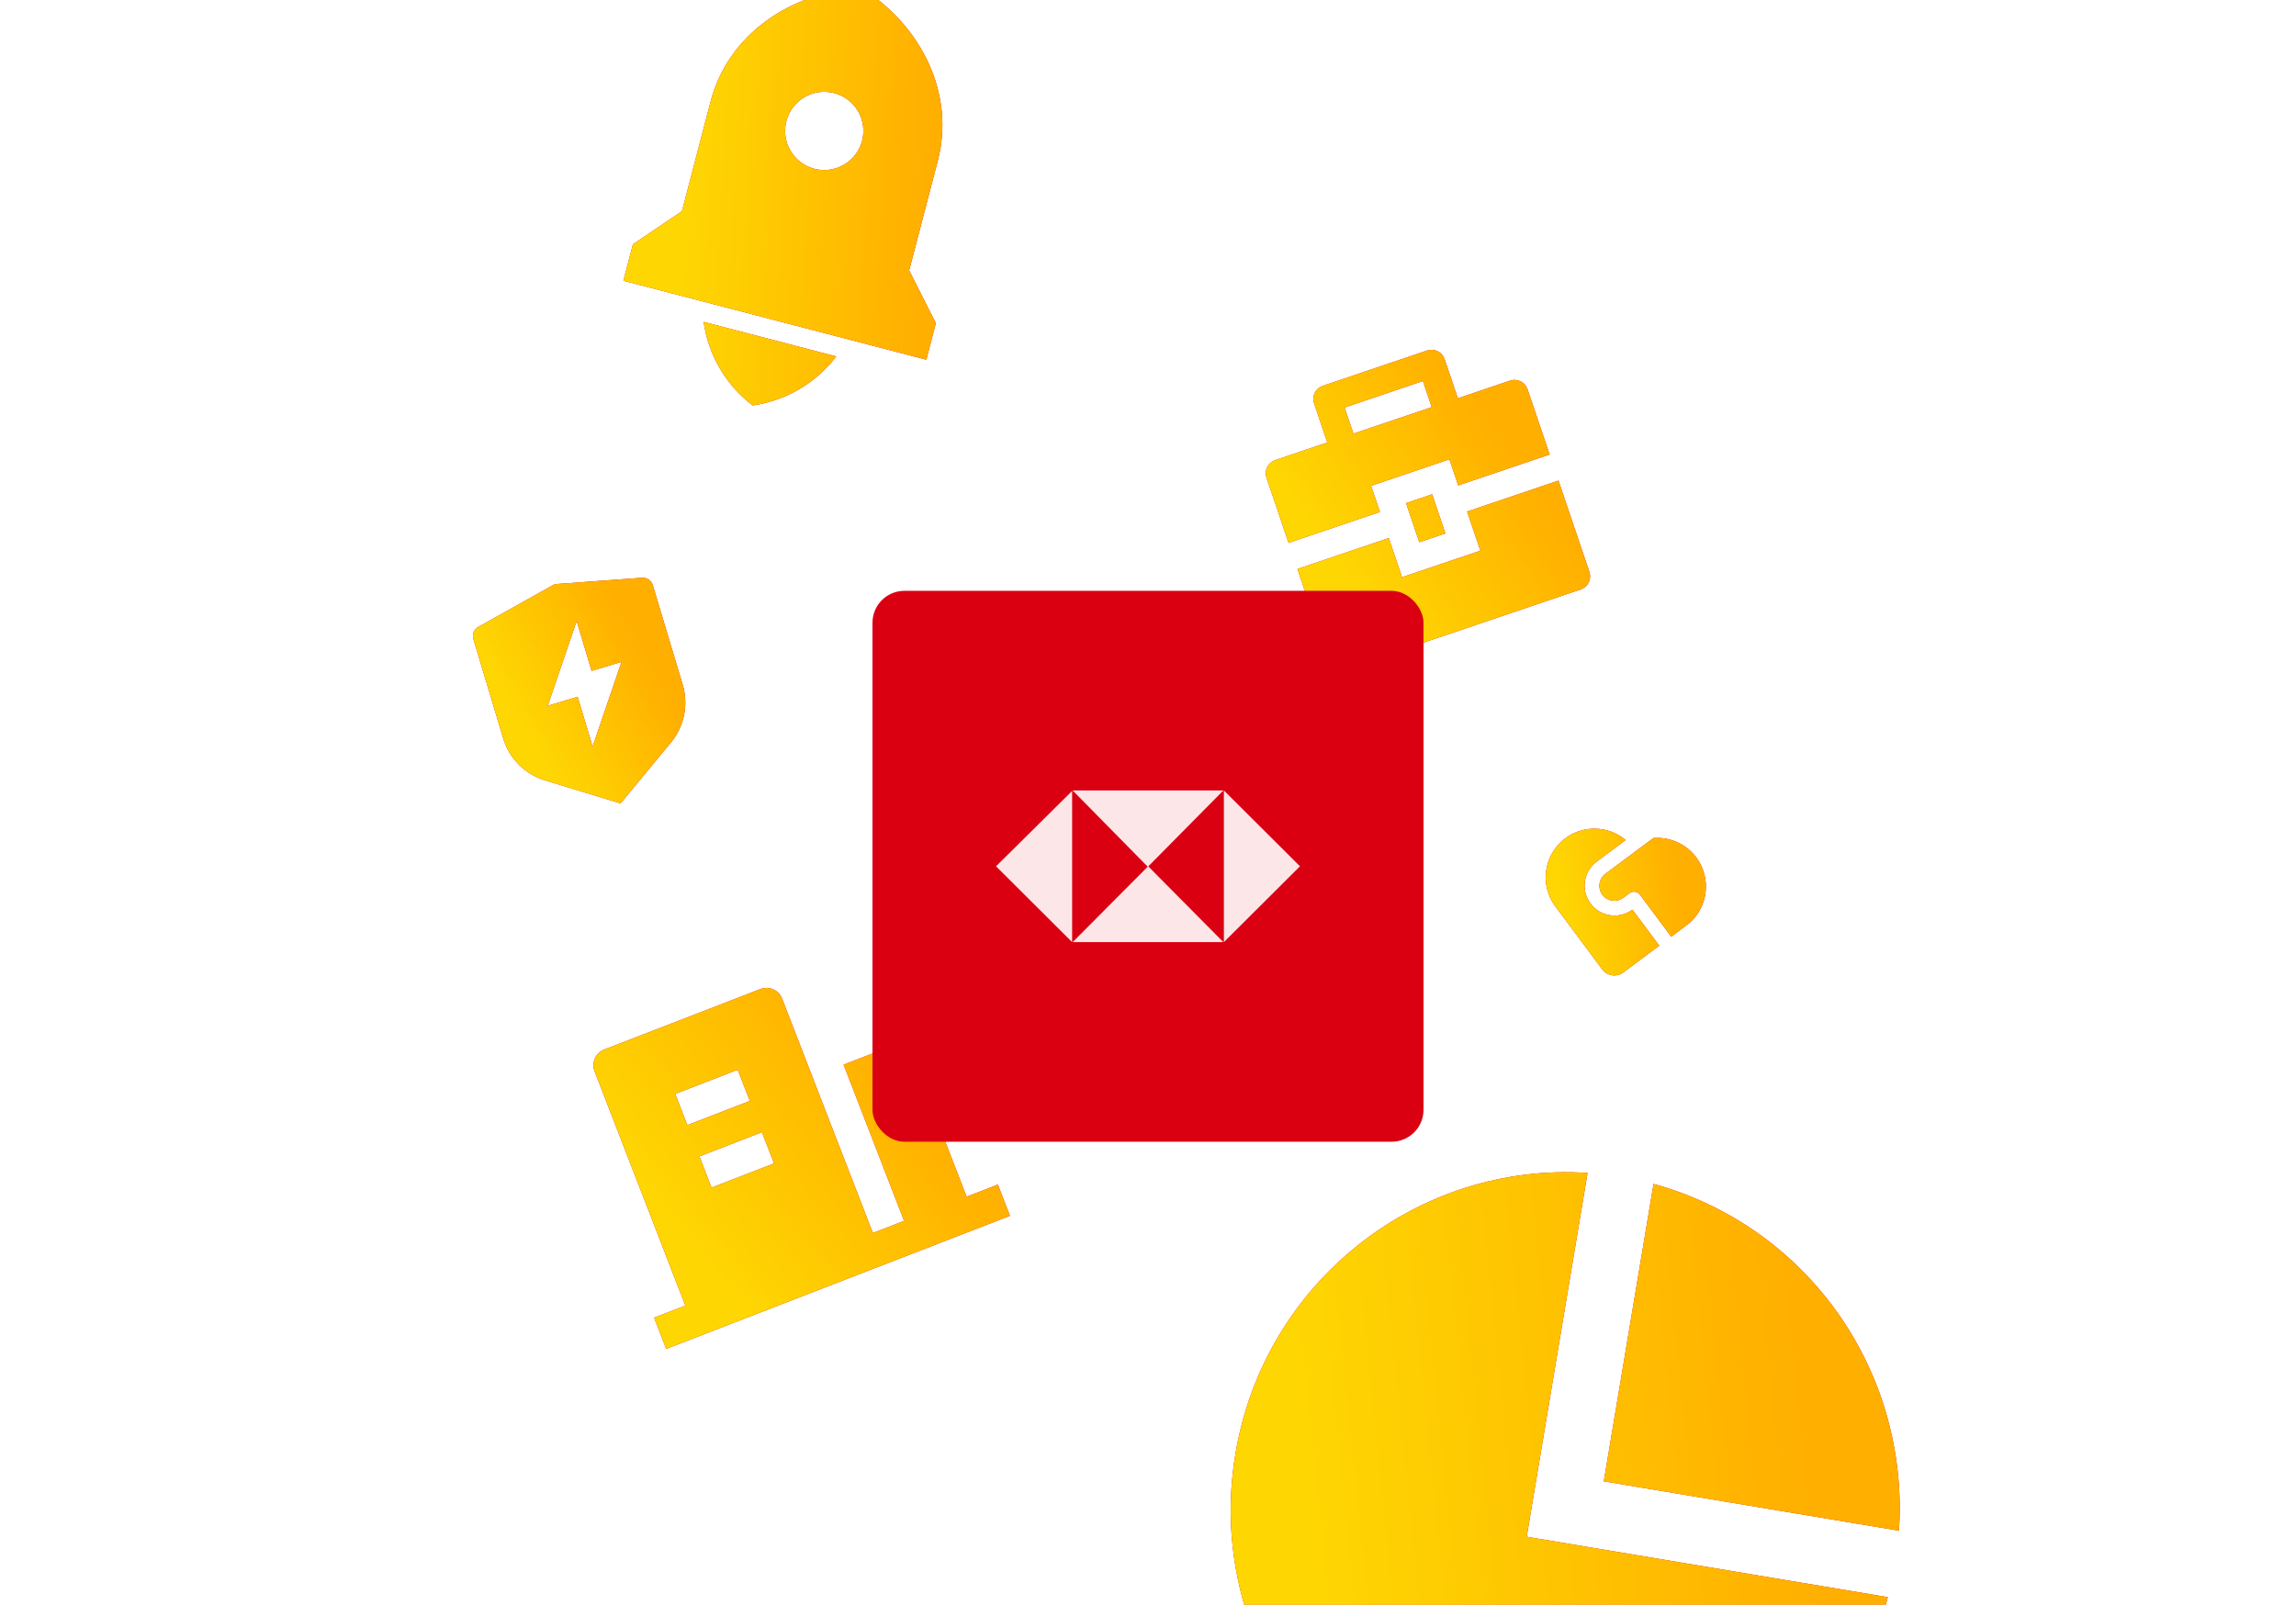
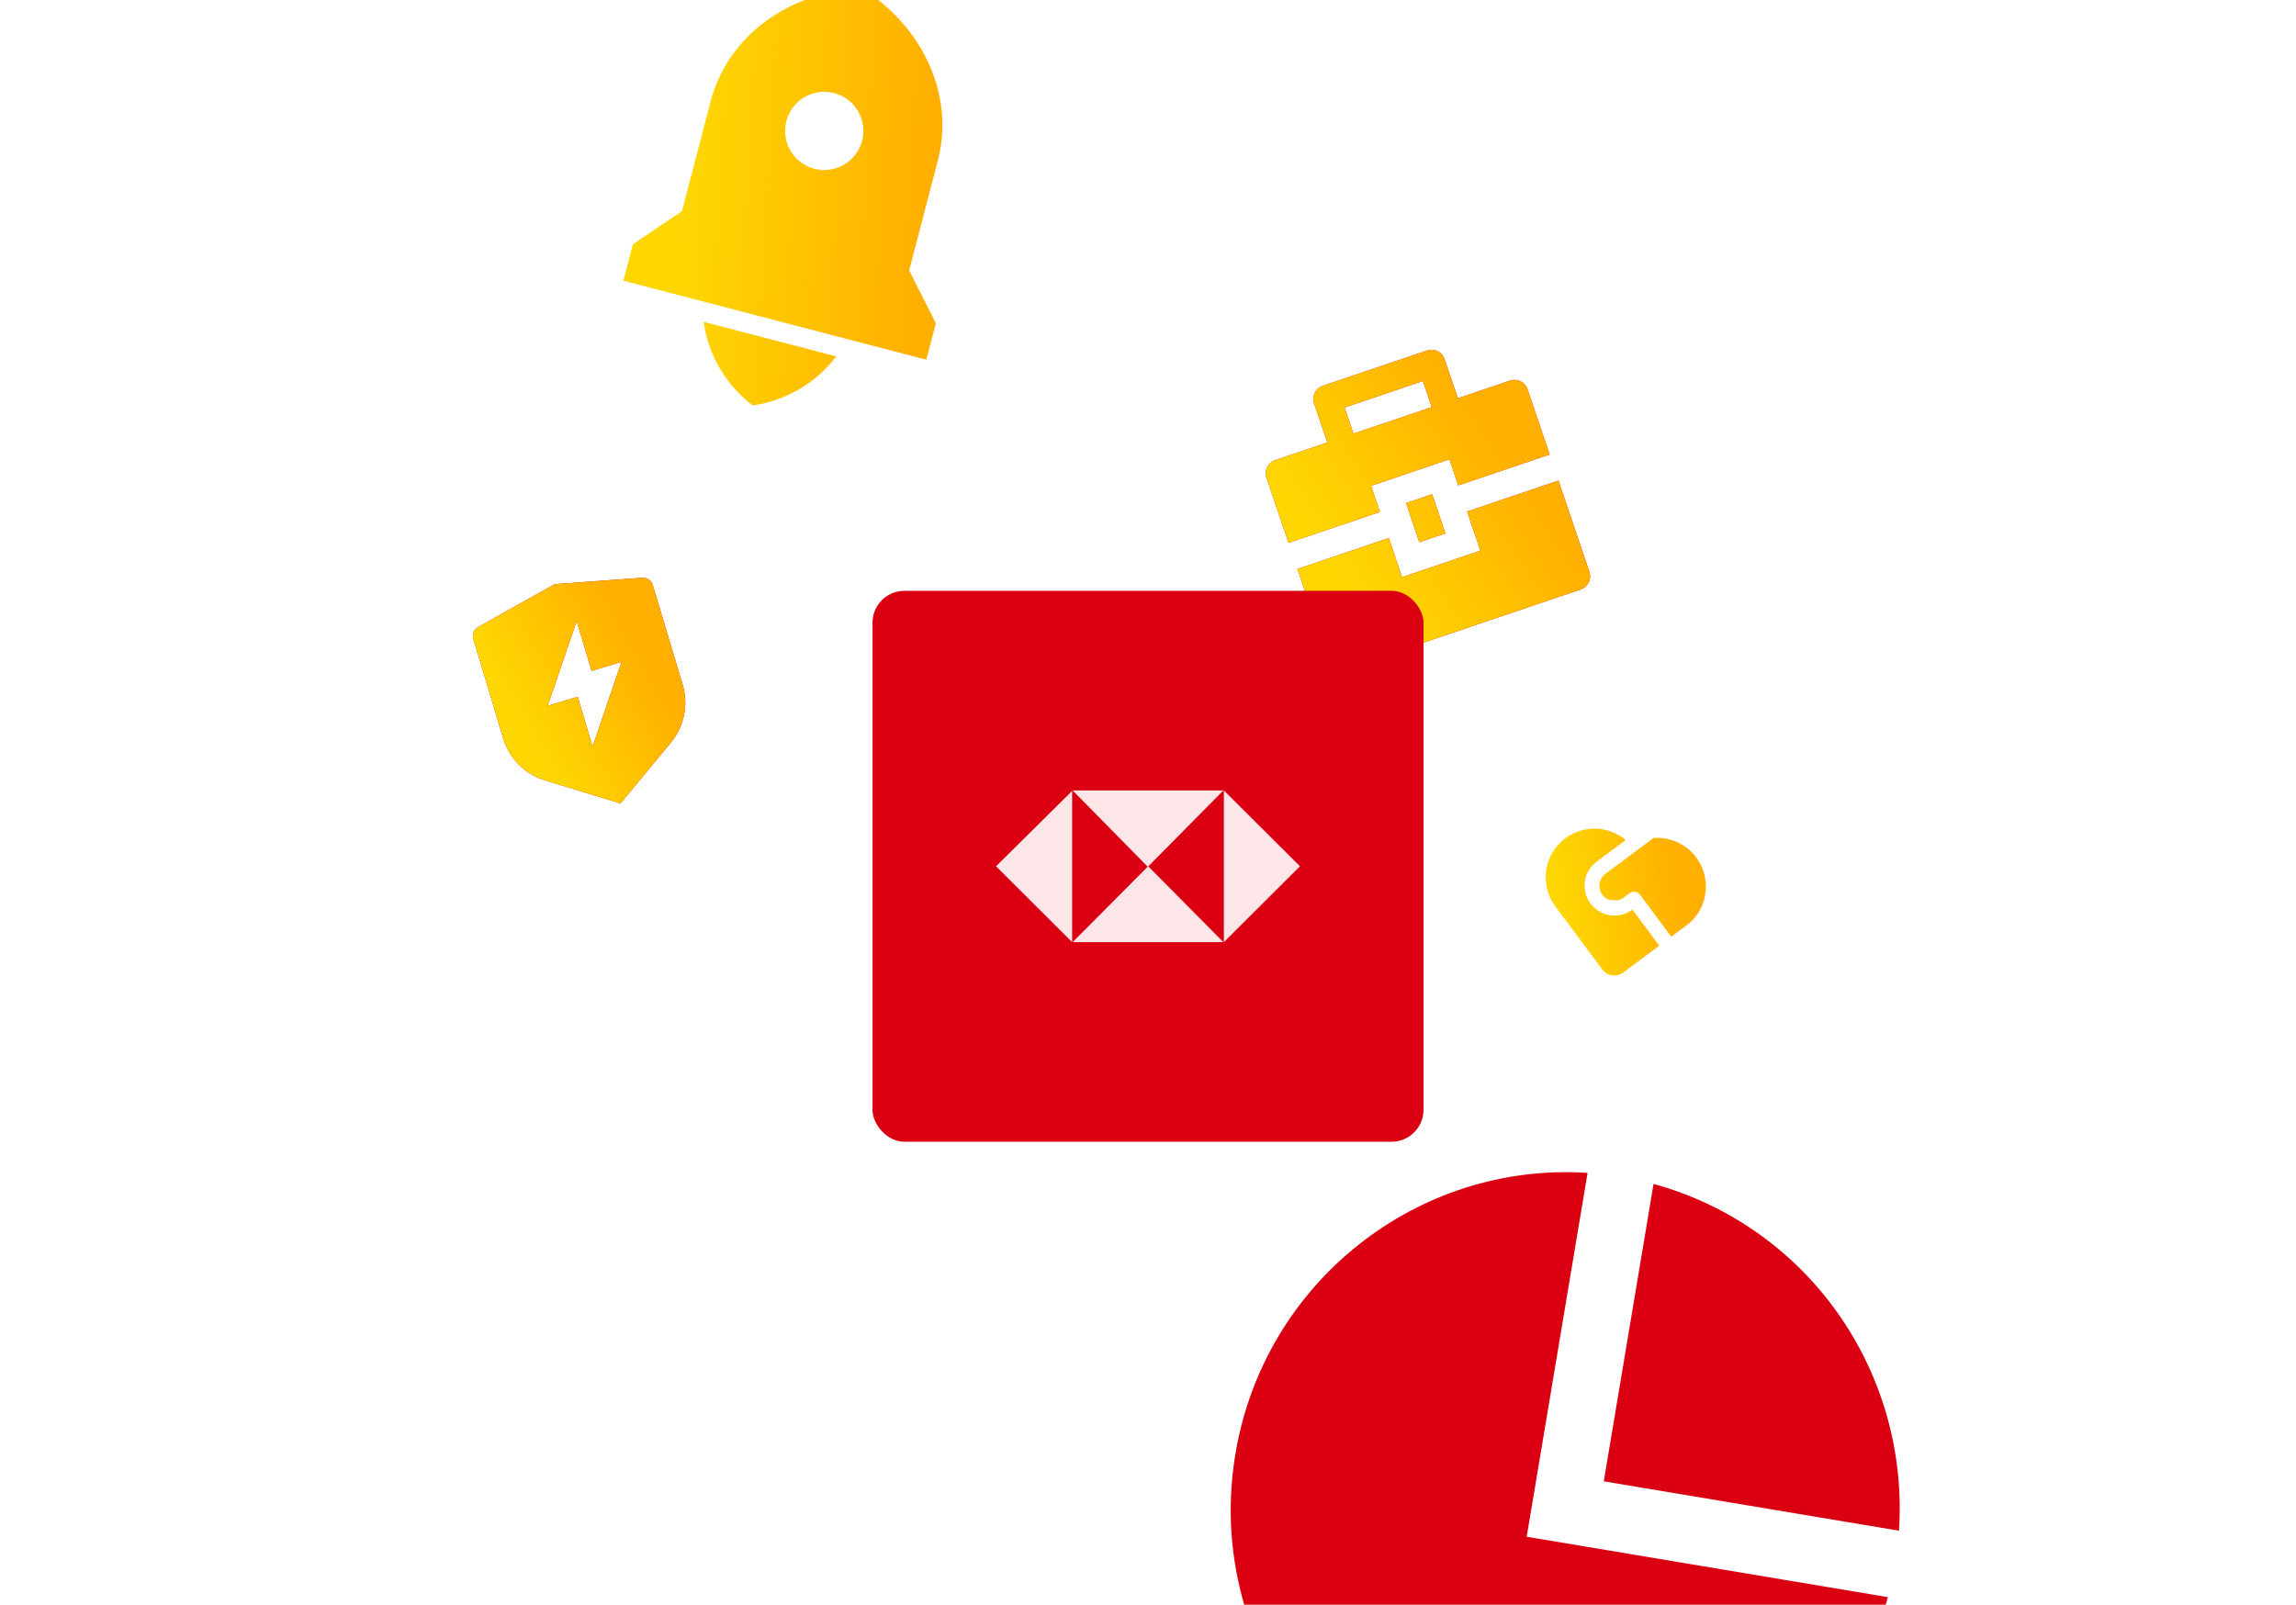
<svg xmlns="http://www.w3.org/2000/svg" fill="none" viewBox="0 0 575 402" height="402" width="575">
  <g filter="url(#filter0_d_483_11814)" clip-path="url(#clip0_483_11814)">
    <path fill="#DB0011" d="M347.799 118.773L351.12 128.58L370.734 121.939L367.413 112.132L390.296 104.385L398.044 127.268C398.338 128.134 398.275 129.083 397.869 129.903C397.464 130.724 396.749 131.35 395.882 131.643L337.04 151.566C336.173 151.86 335.225 151.797 334.404 151.391C333.584 150.986 332.958 150.271 332.664 149.404L324.917 126.521L347.799 118.773ZM352.124 110.022L358.662 107.808L361.982 117.615L355.444 119.829L352.124 110.022ZM332.407 94.835L329.087 85.028C328.793 84.161 328.856 83.213 329.261 82.392C329.667 81.572 330.382 80.946 331.249 80.652L357.401 71.798C358.268 71.504 359.216 71.567 360.036 71.973C360.857 72.378 361.483 73.093 361.776 73.96L365.097 83.767L378.173 79.34C379.04 79.046 379.988 79.109 380.808 79.514C381.629 79.92 382.255 80.635 382.549 81.502L388.083 97.847L365.2 105.594L362.986 99.056L343.372 105.697L345.586 112.235L322.703 119.983L317.169 103.638C316.875 102.771 316.938 101.823 317.344 101.002C317.749 100.182 318.464 99.556 319.331 99.262L332.407 94.835ZM336.731 86.083L338.945 92.621L358.559 85.981L356.345 79.442L336.731 86.083Z" />
    <path fill="url(#paint0_linear_483_11814)" d="M347.799 118.773L351.12 128.58L370.734 121.939L367.413 112.132L390.296 104.385L398.044 127.268C398.338 128.134 398.275 129.083 397.869 129.903C397.464 130.724 396.749 131.35 395.882 131.643L337.04 151.566C336.173 151.86 335.225 151.797 334.404 151.391C333.584 150.986 332.958 150.271 332.664 149.404L324.917 126.521L347.799 118.773ZM352.124 110.022L358.662 107.808L361.982 117.615L355.444 119.829L352.124 110.022ZM332.407 94.835L329.087 85.028C328.793 84.161 328.856 83.213 329.261 82.392C329.667 81.572 330.382 80.946 331.249 80.652L357.401 71.798C358.268 71.504 359.216 71.567 360.036 71.973C360.857 72.378 361.483 73.093 361.776 73.96L365.097 83.767L378.173 79.34C379.04 79.046 379.988 79.109 380.808 79.514C381.629 79.92 382.255 80.635 382.549 81.502L388.083 97.847L365.2 105.594L362.986 99.056L343.372 105.697L345.586 112.235L322.703 119.983L317.169 103.638C316.875 102.771 316.938 101.823 317.344 101.002C317.749 100.182 318.464 99.556 319.331 99.262L332.407 94.835ZM336.731 86.083L338.945 92.621L358.559 85.981L356.345 79.442L336.731 86.083Z" />
  </g>
  <g filter="url(#filter1_d_483_11814)">
-     <path fill="#DB0011" d="M176.212 64.62L209.421 73.281C204.328 79.965 196.807 84.375 188.486 85.555C181.802 80.462 177.392 72.941 176.212 64.62ZM227.689 51.738L234.368 64.965L231.985 74.101L156.121 54.317L158.504 45.18L170.792 36.899L177.97 9.375C182.277 -7.14 197.814 -18.097 215.748 -18.98C230.967 -9.451 239.174 7.699 234.868 24.213L227.689 51.738ZM203.946 26.277C206.461 26.933 209.133 26.563 211.375 25.248C213.618 23.934 215.246 21.782 215.902 19.267C216.558 16.752 216.187 14.079 214.873 11.837C213.558 9.595 211.407 7.967 208.892 7.311C206.377 6.655 203.704 7.025 201.462 8.34C199.22 9.654 197.592 11.806 196.936 14.321C196.28 16.836 196.65 19.509 197.964 21.751C199.279 23.993 201.431 25.621 203.946 26.277Z" />
    <path fill="url(#paint1_linear_483_11814)" d="M176.212 64.62L209.421 73.281C204.328 79.965 196.807 84.375 188.486 85.555C181.802 80.462 177.392 72.941 176.212 64.62ZM227.689 51.738L234.368 64.965L231.985 74.101L156.121 54.317L158.504 45.18L170.792 36.899L177.97 9.375C182.277 -7.14 197.814 -18.097 215.748 -18.98C230.967 -9.451 239.174 7.699 234.868 24.213L227.689 51.738ZM203.946 26.277C206.461 26.933 209.133 26.563 211.375 25.248C213.618 23.934 215.246 21.782 215.902 19.267C216.558 16.752 216.187 14.079 214.873 11.837C213.558 9.595 211.407 7.967 208.892 7.311C206.377 6.655 203.704 7.025 201.462 8.34C199.22 9.654 197.592 11.806 196.936 14.321C196.28 16.836 196.65 19.509 197.964 21.751C199.279 23.993 201.431 25.621 203.946 26.277Z" />
  </g>
  <g filter="url(#filter2_d_483_11814)">
    <path fill="#DB0011" d="M397.586 277.803L382.34 368.941L472.788 384.072C461.614 425.436 420.897 452.396 378.069 445.231C332.449 437.599 301.702 394.15 309.392 348.182C316.611 305.026 355.151 274.991 397.586 277.803ZM414.107 280.567C432.741 285.662 449.039 297.092 460.24 312.921C471.442 328.75 476.858 348.005 475.572 367.426L401.645 355.059L414.107 280.567Z" />
-     <path fill="url(#paint2_linear_483_11814)" d="M397.586 277.803L382.34 368.941L472.788 384.072C461.614 425.436 420.897 452.396 378.069 445.231C332.449 437.599 301.702 394.15 309.392 348.182C316.611 305.026 355.151 274.991 397.586 277.803ZM414.107 280.567C432.741 285.662 449.039 297.092 460.24 312.921C471.442 328.75 476.858 348.005 475.572 367.426L401.645 355.059L414.107 280.567Z" />
  </g>
  <g filter="url(#filter3_d_483_11814)">
-     <path fill="#DB0011" d="M410.709 208.116C410.412 207.717 409.969 207.453 409.477 207.381C408.985 207.309 408.485 207.435 408.086 207.732L406.582 208.849C406.188 209.154 405.737 209.376 405.256 209.505C404.775 209.633 404.273 209.664 403.78 209.596C403.287 209.528 402.812 209.362 402.383 209.109C401.954 208.856 401.58 208.52 401.283 208.12C400.986 207.721 400.771 207.266 400.651 206.783C400.531 206.299 400.509 205.797 400.586 205.305C400.662 204.813 400.836 204.341 401.096 203.917C401.357 203.493 401.7 203.125 402.104 202.834L414.08 193.916C416.635 193.716 419.188 194.326 421.377 195.661C423.565 196.995 425.277 198.985 426.269 201.349C427.261 203.712 427.483 206.328 426.903 208.824C426.323 211.321 424.971 213.571 423.038 215.255L418.547 218.643L410.709 208.114L410.709 208.116ZM392.01 193.984C394.211 192.346 396.9 191.498 399.642 191.577C402.385 191.656 405.021 192.658 407.123 194.42L399.864 199.827C398.292 200.994 397.239 202.73 396.93 204.664C396.621 206.598 397.081 208.575 398.211 210.175C399.341 211.774 401.051 212.868 402.977 213.223C404.903 213.578 406.891 213.165 408.517 212.074L408.821 211.859L415.54 220.882L406.515 227.6C405.717 228.194 404.717 228.446 403.733 228.302C402.749 228.158 401.862 227.629 401.269 226.832L389.51 211.037C387.58 208.444 386.759 205.191 387.228 201.993C387.696 198.795 389.416 195.914 392.008 193.984L392.01 193.984Z" />
-     <path fill="url(#paint3_linear_483_11814)" d="M410.709 208.116C410.412 207.717 409.969 207.453 409.477 207.381C408.985 207.309 408.485 207.435 408.086 207.732L406.582 208.849C406.188 209.154 405.737 209.376 405.256 209.505C404.775 209.633 404.273 209.664 403.78 209.596C403.287 209.528 402.812 209.362 402.383 209.109C401.954 208.856 401.58 208.52 401.283 208.12C400.986 207.721 400.771 207.266 400.651 206.783C400.531 206.299 400.509 205.797 400.586 205.305C400.662 204.813 400.836 204.341 401.096 203.917C401.357 203.493 401.7 203.125 402.104 202.834L414.08 193.916C416.635 193.716 419.188 194.326 421.377 195.661C423.565 196.995 425.277 198.985 426.269 201.349C427.261 203.712 427.483 206.328 426.903 208.824C426.323 211.321 424.971 213.571 423.038 215.255L418.547 218.643L410.709 208.114L410.709 208.116ZM392.01 193.984C394.211 192.346 396.9 191.498 399.642 191.577C402.385 191.656 405.021 192.658 407.123 194.42L399.864 199.827C398.292 200.994 397.239 202.73 396.93 204.664C396.621 206.598 397.081 208.575 398.211 210.175C399.341 211.774 401.051 212.868 402.977 213.223C404.903 213.578 406.891 213.165 408.517 212.074L408.821 211.859L415.54 220.882L406.515 227.6C405.717 228.194 404.717 228.446 403.733 228.302C402.749 228.158 401.862 227.629 401.269 226.832L389.51 211.037C387.58 208.444 386.759 205.191 387.228 201.993C387.696 198.795 389.416 195.914 392.008 193.984L392.01 193.984Z" />
+     <path fill="url(#paint3_linear_483_11814)" d="M410.709 208.116C410.412 207.717 409.969 207.453 409.477 207.381C408.985 207.309 408.485 207.435 408.086 207.732L406.582 208.849C406.188 209.154 405.737 209.376 405.256 209.505C403.287 209.528 402.812 209.362 402.383 209.109C401.954 208.856 401.58 208.52 401.283 208.12C400.986 207.721 400.771 207.266 400.651 206.783C400.531 206.299 400.509 205.797 400.586 205.305C400.662 204.813 400.836 204.341 401.096 203.917C401.357 203.493 401.7 203.125 402.104 202.834L414.08 193.916C416.635 193.716 419.188 194.326 421.377 195.661C423.565 196.995 425.277 198.985 426.269 201.349C427.261 203.712 427.483 206.328 426.903 208.824C426.323 211.321 424.971 213.571 423.038 215.255L418.547 218.643L410.709 208.114L410.709 208.116ZM392.01 193.984C394.211 192.346 396.9 191.498 399.642 191.577C402.385 191.656 405.021 192.658 407.123 194.42L399.864 199.827C398.292 200.994 397.239 202.73 396.93 204.664C396.621 206.598 397.081 208.575 398.211 210.175C399.341 211.774 401.051 212.868 402.977 213.223C404.903 213.578 406.891 213.165 408.517 212.074L408.821 211.859L415.54 220.882L406.515 227.6C405.717 228.194 404.717 228.446 403.733 228.302C402.749 228.158 401.862 227.629 401.269 226.832L389.51 211.037C387.58 208.444 386.759 205.191 387.228 201.993C387.696 198.795 389.416 195.914 392.008 193.984L392.01 193.984Z" />
  </g>
  <g filter="url(#filter4_d_483_11814)" clip-path="url(#clip1_483_11814)">
    <path fill="#DB0011" d="M119.772 141.04L138.917 130.324L160.799 128.726C161.39 128.683 161.979 128.842 162.467 129.179C162.955 129.515 163.314 130.008 163.485 130.576L170.968 155.508C171.708 157.974 171.828 160.584 171.316 163.107C170.805 165.631 169.679 167.989 168.038 169.972L155.402 185.246L136.443 179.455C133.981 178.703 131.743 177.356 129.927 175.531C128.111 173.707 126.773 171.463 126.033 168.997L118.549 144.063C118.378 143.495 118.407 142.886 118.629 142.336C118.852 141.787 119.255 141.329 119.772 141.04ZM148.157 152.043L144.411 139.561L137.174 160.782L144.663 158.534L148.409 171.017L155.647 149.795L148.157 152.043Z" />
    <path fill="url(#paint4_linear_483_11814)" d="M119.772 141.04L138.917 130.324L160.799 128.726C161.39 128.683 161.979 128.842 162.467 129.179C162.955 129.515 163.314 130.008 163.485 130.576L170.968 155.508C171.708 157.974 171.828 160.584 171.316 163.107C170.805 165.631 169.679 167.989 168.038 169.972L155.402 185.246L136.443 179.455C133.981 178.703 131.743 177.356 129.927 175.531C128.111 173.707 126.773 171.463 126.033 168.997L118.549 144.063C118.378 143.495 118.407 142.886 118.629 142.336C118.852 141.787 119.255 141.329 119.772 141.04ZM148.157 152.043L144.411 139.561L137.174 160.782L144.663 158.534L148.409 171.017L155.647 149.795L148.157 152.043Z" />
  </g>
  <g filter="url(#filter5_d_483_11814)" clip-path="url(#clip2_483_11814)">
    <path fill="#DB0011" d="M242.071 283.757L249.898 280.726L252.928 288.553L166.835 321.888L163.804 314.061L171.631 311.031L148.902 252.33C148.501 251.292 148.528 250.137 148.977 249.119C149.427 248.101 150.263 247.303 151.301 246.902L190.434 231.749C191.472 231.348 192.627 231.374 193.645 231.824C194.663 232.274 195.461 233.11 195.863 234.147L218.591 292.848L226.418 289.817L211.266 250.684L223.006 246.138C224.044 245.736 225.199 245.763 226.217 246.213C227.235 246.663 228.032 247.498 228.434 248.536L242.071 283.757ZM175.162 273.663L178.193 281.49L193.846 275.429L190.816 267.602L175.162 273.663ZM169.102 258.009L172.132 265.836L187.785 259.775L184.755 251.948L169.102 258.009Z" />
-     <path fill="url(#paint5_linear_483_11814)" d="M242.071 283.757L249.898 280.726L252.928 288.553L166.835 321.888L163.804 314.061L171.631 311.031L148.902 252.33C148.501 251.292 148.528 250.137 148.977 249.119C149.427 248.101 150.263 247.303 151.301 246.902L190.434 231.749C191.472 231.348 192.627 231.374 193.645 231.824C194.663 232.274 195.461 233.11 195.863 234.147L218.591 292.848L226.418 289.817L211.266 250.684L223.006 246.138C224.044 245.736 225.199 245.763 226.217 246.213C227.235 246.663 228.032 247.498 228.434 248.536L242.071 283.757ZM175.162 273.663L178.193 281.49L193.846 275.429L190.816 267.602L175.162 273.663ZM169.102 258.009L172.132 265.836L187.785 259.775L184.755 251.948L169.102 258.009Z" />
  </g>
  <g filter="url(#filter6_d_483_11814)">
    <rect fill="#DA0011" rx="8" height="138" width="138" y="132" x="218.5" />
    <g clip-path="url(#clip3_483_11814)">
      <path fill="#FCE6E8" d="M306.377 182L287.572 201.017L306.377 220H268.625L287.431 201.106L268.625 182H306.377Z" />
      <path fill="#FCE6E8" d="M306.5 220V182L325.559 201L306.5 220Z" />
      <path fill="#FCE6E8" d="M268.501 182.124V220L249.441 201L268.501 182.124Z" />
    </g>
  </g>
  <defs>
    <filter color-interpolation-filters="sRGB" filterUnits="userSpaceOnUse" height="156.688" width="156.688" y="49.84" x="278.156" id="filter0_d_483_11814">
      <feFlood result="BackgroundImageFix" flood-opacity="0" />
      <feColorMatrix result="hardAlpha" values="0 0 0 0 0 0 0 0 0 0 0 0 0 0 0 0 0 0 127 0" type="matrix" in="SourceAlpha" />
      <feMorphology result="effect1_dropShadow_483_11814" in="SourceAlpha" operator="erode" radius="12" />
      <feOffset dy="16" />
      <feGaussianBlur stdDeviation="16" />
      <feColorMatrix values="0 0 0 0 1 0 0 0 0 0.8 0 0 0 0 0 0 0 0 0.32 0" type="matrix" />
      <feBlend result="effect1_dropShadow_483_11814" in2="BackgroundImageFix" mode="normal" />
      <feBlend result="shape" in2="effect1_dropShadow_483_11814" in="SourceGraphic" mode="normal" />
    </filter>
    <filter color-interpolation-filters="sRGB" filterUnits="userSpaceOnUse" height="199.414" width="199.414" y="-52.688" x="103.002" id="filter1_d_483_11814">
      <feFlood result="BackgroundImageFix" flood-opacity="0" />
      <feColorMatrix result="hardAlpha" values="0 0 0 0 0 0 0 0 0 0 0 0 0 0 0 0 0 0 127 0" type="matrix" in="SourceAlpha" />
      <feMorphology result="effect1_dropShadow_483_11814" in="SourceAlpha" operator="erode" radius="12" />
      <feOffset dy="16" />
      <feGaussianBlur stdDeviation="16" />
      <feColorMatrix values="0 0 0 0 1 0 0 0 0 0.8 0 0 0 0 0 0 0 0 0.32 0" type="matrix" />
      <feBlend result="effect1_dropShadow_483_11814" in2="BackgroundImageFix" mode="normal" />
      <feBlend result="shape" in2="effect1_dropShadow_483_11814" in="SourceGraphic" mode="normal" />
    </filter>
    <filter color-interpolation-filters="sRGB" filterUnits="userSpaceOnUse" height="298.798" width="297.396" y="228.601" x="243.295" id="filter2_d_483_11814">
      <feFlood result="BackgroundImageFix" flood-opacity="0" />
      <feColorMatrix result="hardAlpha" values="0 0 0 0 0 0 0 0 0 0 0 0 0 0 0 0 0 0 127 0" type="matrix" in="SourceAlpha" />
      <feMorphology result="effect1_dropShadow_483_11814" in="SourceAlpha" operator="erode" radius="12" />
      <feOffset dy="16" />
      <feGaussianBlur stdDeviation="16" />
      <feColorMatrix values="0 0 0 0 1 0 0 0 0 0.8 0 0 0 0 0 0 0 0 0.32 0" type="matrix" />
      <feBlend result="effect1_dropShadow_483_11814" in2="BackgroundImageFix" mode="normal" />
      <feBlend result="shape" in2="effect1_dropShadow_483_11814" in="SourceGraphic" mode="normal" />
    </filter>
    <filter color-interpolation-filters="sRGB" filterUnits="userSpaceOnUse" height="96.719" width="96.721" y="178" x="358" id="filter3_d_483_11814">
      <feFlood result="BackgroundImageFix" flood-opacity="0" />
      <feColorMatrix result="hardAlpha" values="0 0 0 0 0 0 0 0 0 0 0 0 0 0 0 0 0 0 127 0" type="matrix" in="SourceAlpha" />
      <feMorphology result="effect1_dropShadow_483_11814" in="SourceAlpha" operator="erode" radius="12" />
      <feOffset dy="16" />
      <feGaussianBlur stdDeviation="16" />
      <feColorMatrix values="0 0 0 0 1 0 0 0 0 0.8 0 0 0 0 0 0 0 0 0.32 0" type="matrix" />
      <feBlend result="effect1_dropShadow_483_11814" in2="BackgroundImageFix" mode="normal" />
      <feBlend result="shape" in2="effect1_dropShadow_483_11814" in="SourceGraphic" mode="normal" />
    </filter>
    <filter color-interpolation-filters="sRGB" filterUnits="userSpaceOnUse" height="126.553" width="126.553" y="110.509" x="83.883" id="filter4_d_483_11814">
      <feFlood result="BackgroundImageFix" flood-opacity="0" />
      <feColorMatrix result="hardAlpha" values="0 0 0 0 0 0 0 0 0 0 0 0 0 0 0 0 0 0 127 0" type="matrix" in="SourceAlpha" />
      <feMorphology result="effect1_dropShadow_483_11814" in="SourceAlpha" operator="erode" radius="12" />
      <feOffset dy="16" />
      <feGaussianBlur stdDeviation="16" />
      <feColorMatrix values="0 0 0 0 1 0 0 0 0 0.8 0 0 0 0 0 0 0 0 0.32 0" type="matrix" />
      <feBlend result="effect1_dropShadow_483_11814" in2="BackgroundImageFix" mode="normal" />
      <feBlend result="shape" in2="effect1_dropShadow_483_11814" in="SourceGraphic" mode="normal" />
    </filter>
    <filter color-interpolation-filters="sRGB" filterUnits="userSpaceOnUse" height="184.762" width="184.762" y="193.619" x="103.863" id="filter5_d_483_11814">
      <feFlood result="BackgroundImageFix" flood-opacity="0" />
      <feColorMatrix result="hardAlpha" values="0 0 0 0 0 0 0 0 0 0 0 0 0 0 0 0 0 0 127 0" type="matrix" in="SourceAlpha" />
      <feMorphology result="effect1_dropShadow_483_11814" in="SourceAlpha" operator="erode" radius="12" />
      <feOffset dy="16" />
      <feGaussianBlur stdDeviation="16" />
      <feColorMatrix values="0 0 0 0 1 0 0 0 0 0.8 0 0 0 0 0 0 0 0 0.32 0" type="matrix" />
      <feBlend result="effect1_dropShadow_483_11814" in2="BackgroundImageFix" mode="normal" />
      <feBlend result="shape" in2="effect1_dropShadow_483_11814" in="SourceGraphic" mode="normal" />
    </filter>
    <filter color-interpolation-filters="sRGB" filterUnits="userSpaceOnUse" height="178" width="178" y="128" x="198.5" id="filter6_d_483_11814">
      <feFlood result="BackgroundImageFix" flood-opacity="0" />
      <feColorMatrix result="hardAlpha" values="0 0 0 0 0 0 0 0 0 0 0 0 0 0 0 0 0 0 127 0" type="matrix" in="SourceAlpha" />
      <feMorphology result="effect1_dropShadow_483_11814" in="SourceAlpha" operator="erode" radius="12" />
      <feOffset dy="16" />
      <feGaussianBlur stdDeviation="16" />
      <feColorMatrix values="0 0 0 0 0.855 0 0 0 0 0 0 0 0 0 0.067 0 0 0 0.32 0" type="matrix" />
      <feBlend result="effect1_dropShadow_483_11814" in2="BackgroundImageFix" mode="normal" />
      <feBlend result="shape" in2="effect1_dropShadow_483_11814" in="SourceGraphic" mode="normal" />
    </filter>
    <linearGradient gradientUnits="userSpaceOnUse" y2="99.716" x2="317.917" y1="70.69" x1="360.673" id="paint0_linear_483_11814">
      <stop stop-color="#FFAF00" />
      <stop stop-color="#FED602" offset="1" />
    </linearGradient>
    <linearGradient gradientUnits="userSpaceOnUse" y2="-17.431" x2="175.104" y1="-14.033" x1="234.719" id="paint1_linear_483_11814">
      <stop stop-color="#FFAF00" />
      <stop stop-color="#FED602" offset="1" />
    </linearGradient>
    <linearGradient gradientUnits="userSpaceOnUse" y2="298.817" x2="322.345" y1="286.044" x1="446.847" id="paint2_linear_483_11814">
      <stop stop-color="#FFAF00" />
      <stop stop-color="#FED602" offset="1" />
    </linearGradient>
    <linearGradient gradientUnits="userSpaceOnUse" y2="198.962" x2="389.374" y1="194.313" x1="418.894" id="paint3_linear_483_11814">
      <stop stop-color="#FFAF00" />
      <stop stop-color="#FED602" offset="1" />
    </linearGradient>
    <linearGradient gradientUnits="userSpaceOnUse" y2="144.435" x2="119.205" y1="126.952" x1="150.154" id="paint4_linear_483_11814">
      <stop stop-color="#FFAF00" />
      <stop stop-color="#FED602" offset="1" />
    </linearGradient>
    <linearGradient gradientUnits="userSpaceOnUse" y2="269.977" x2="151.979" y1="226.444" x1="204.136" id="paint5_linear_483_11814">
      <stop stop-color="#FFAF00" />
      <stop stop-color="#FED602" offset="1" />
    </linearGradient>
    <clipPath id="clip0_483_11814">
      <rect transform="translate(298.156 83.355) rotate(-18.705)" fill="white" height="92.034" width="92.034" />
    </clipPath>
    <clipPath id="clip1_483_11814">
      <rect transform="translate(103.883 134.49) rotate(-16.707)" fill="white" height="69.506" width="69.506" />
    </clipPath>
    <clipPath id="clip2_483_11814">
-       <rect transform="translate(123.863 238.025) rotate(-21.166)" fill="white" height="111.906" width="111.906" />
-     </clipPath>
+       </clipPath>
    <clipPath id="clip3_483_11814">
      <rect transform="translate(249.441 182)" fill="white" height="38" width="76.119" />
    </clipPath>
  </defs>
</svg>